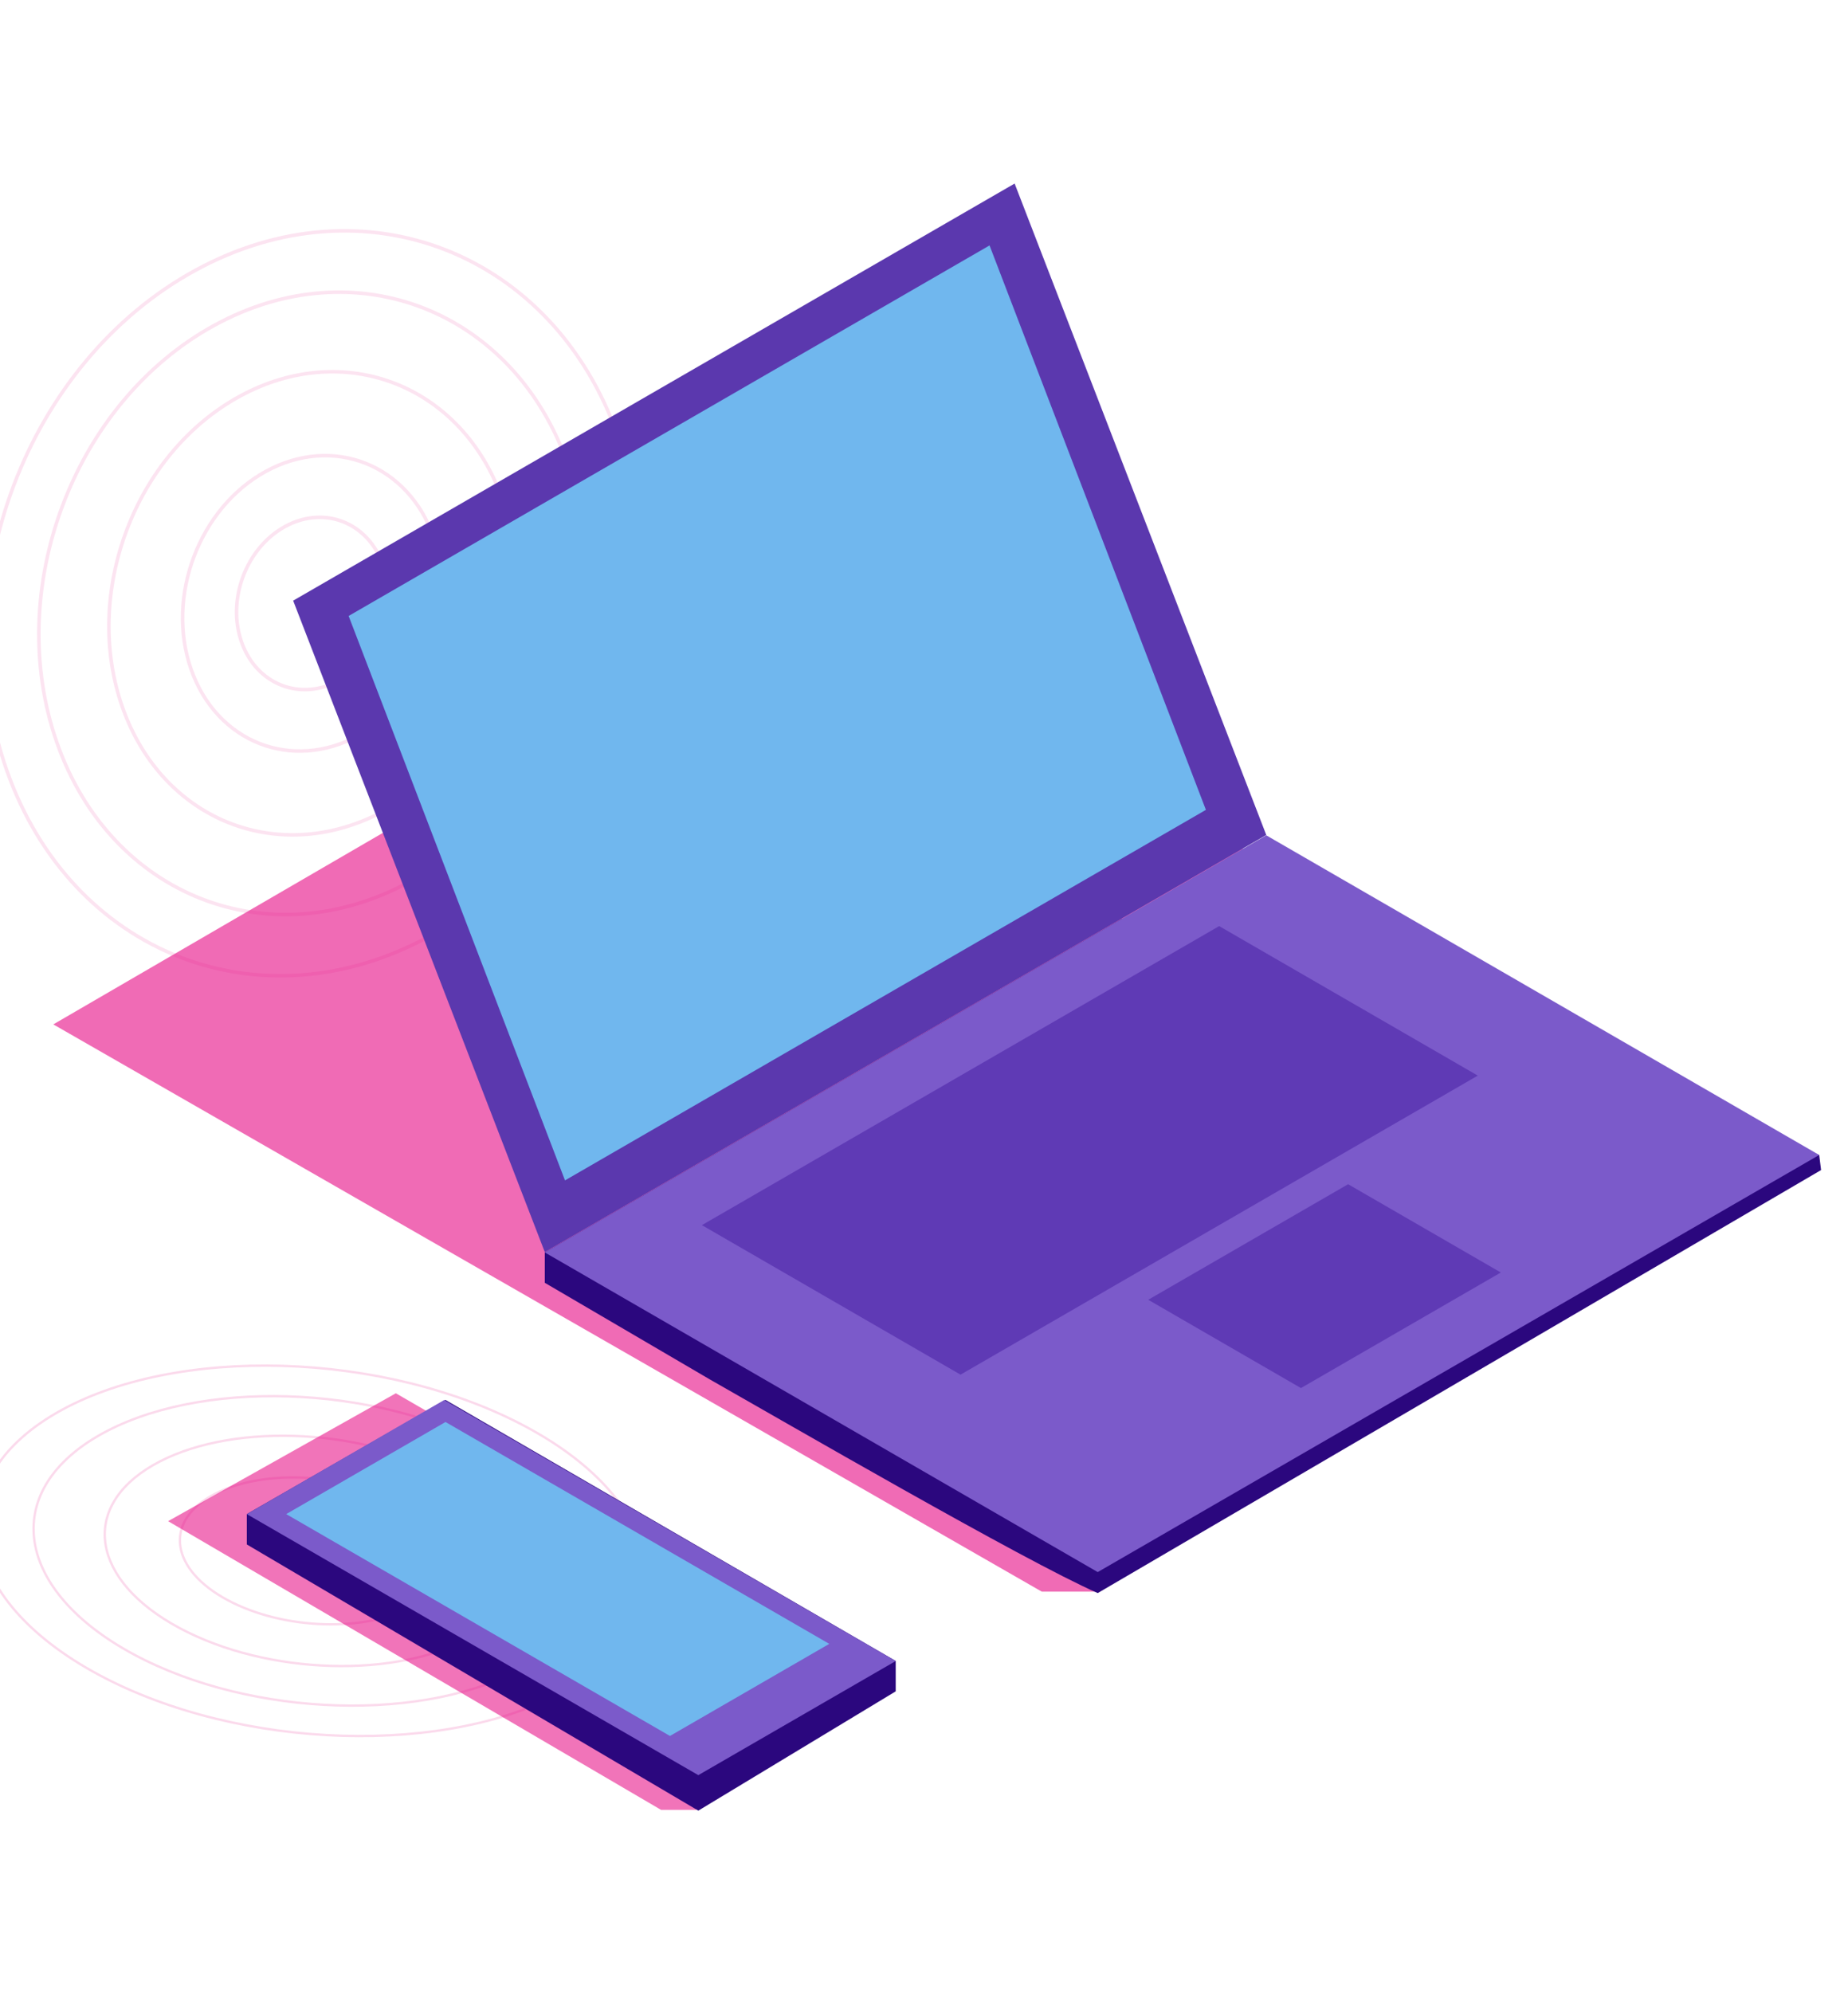
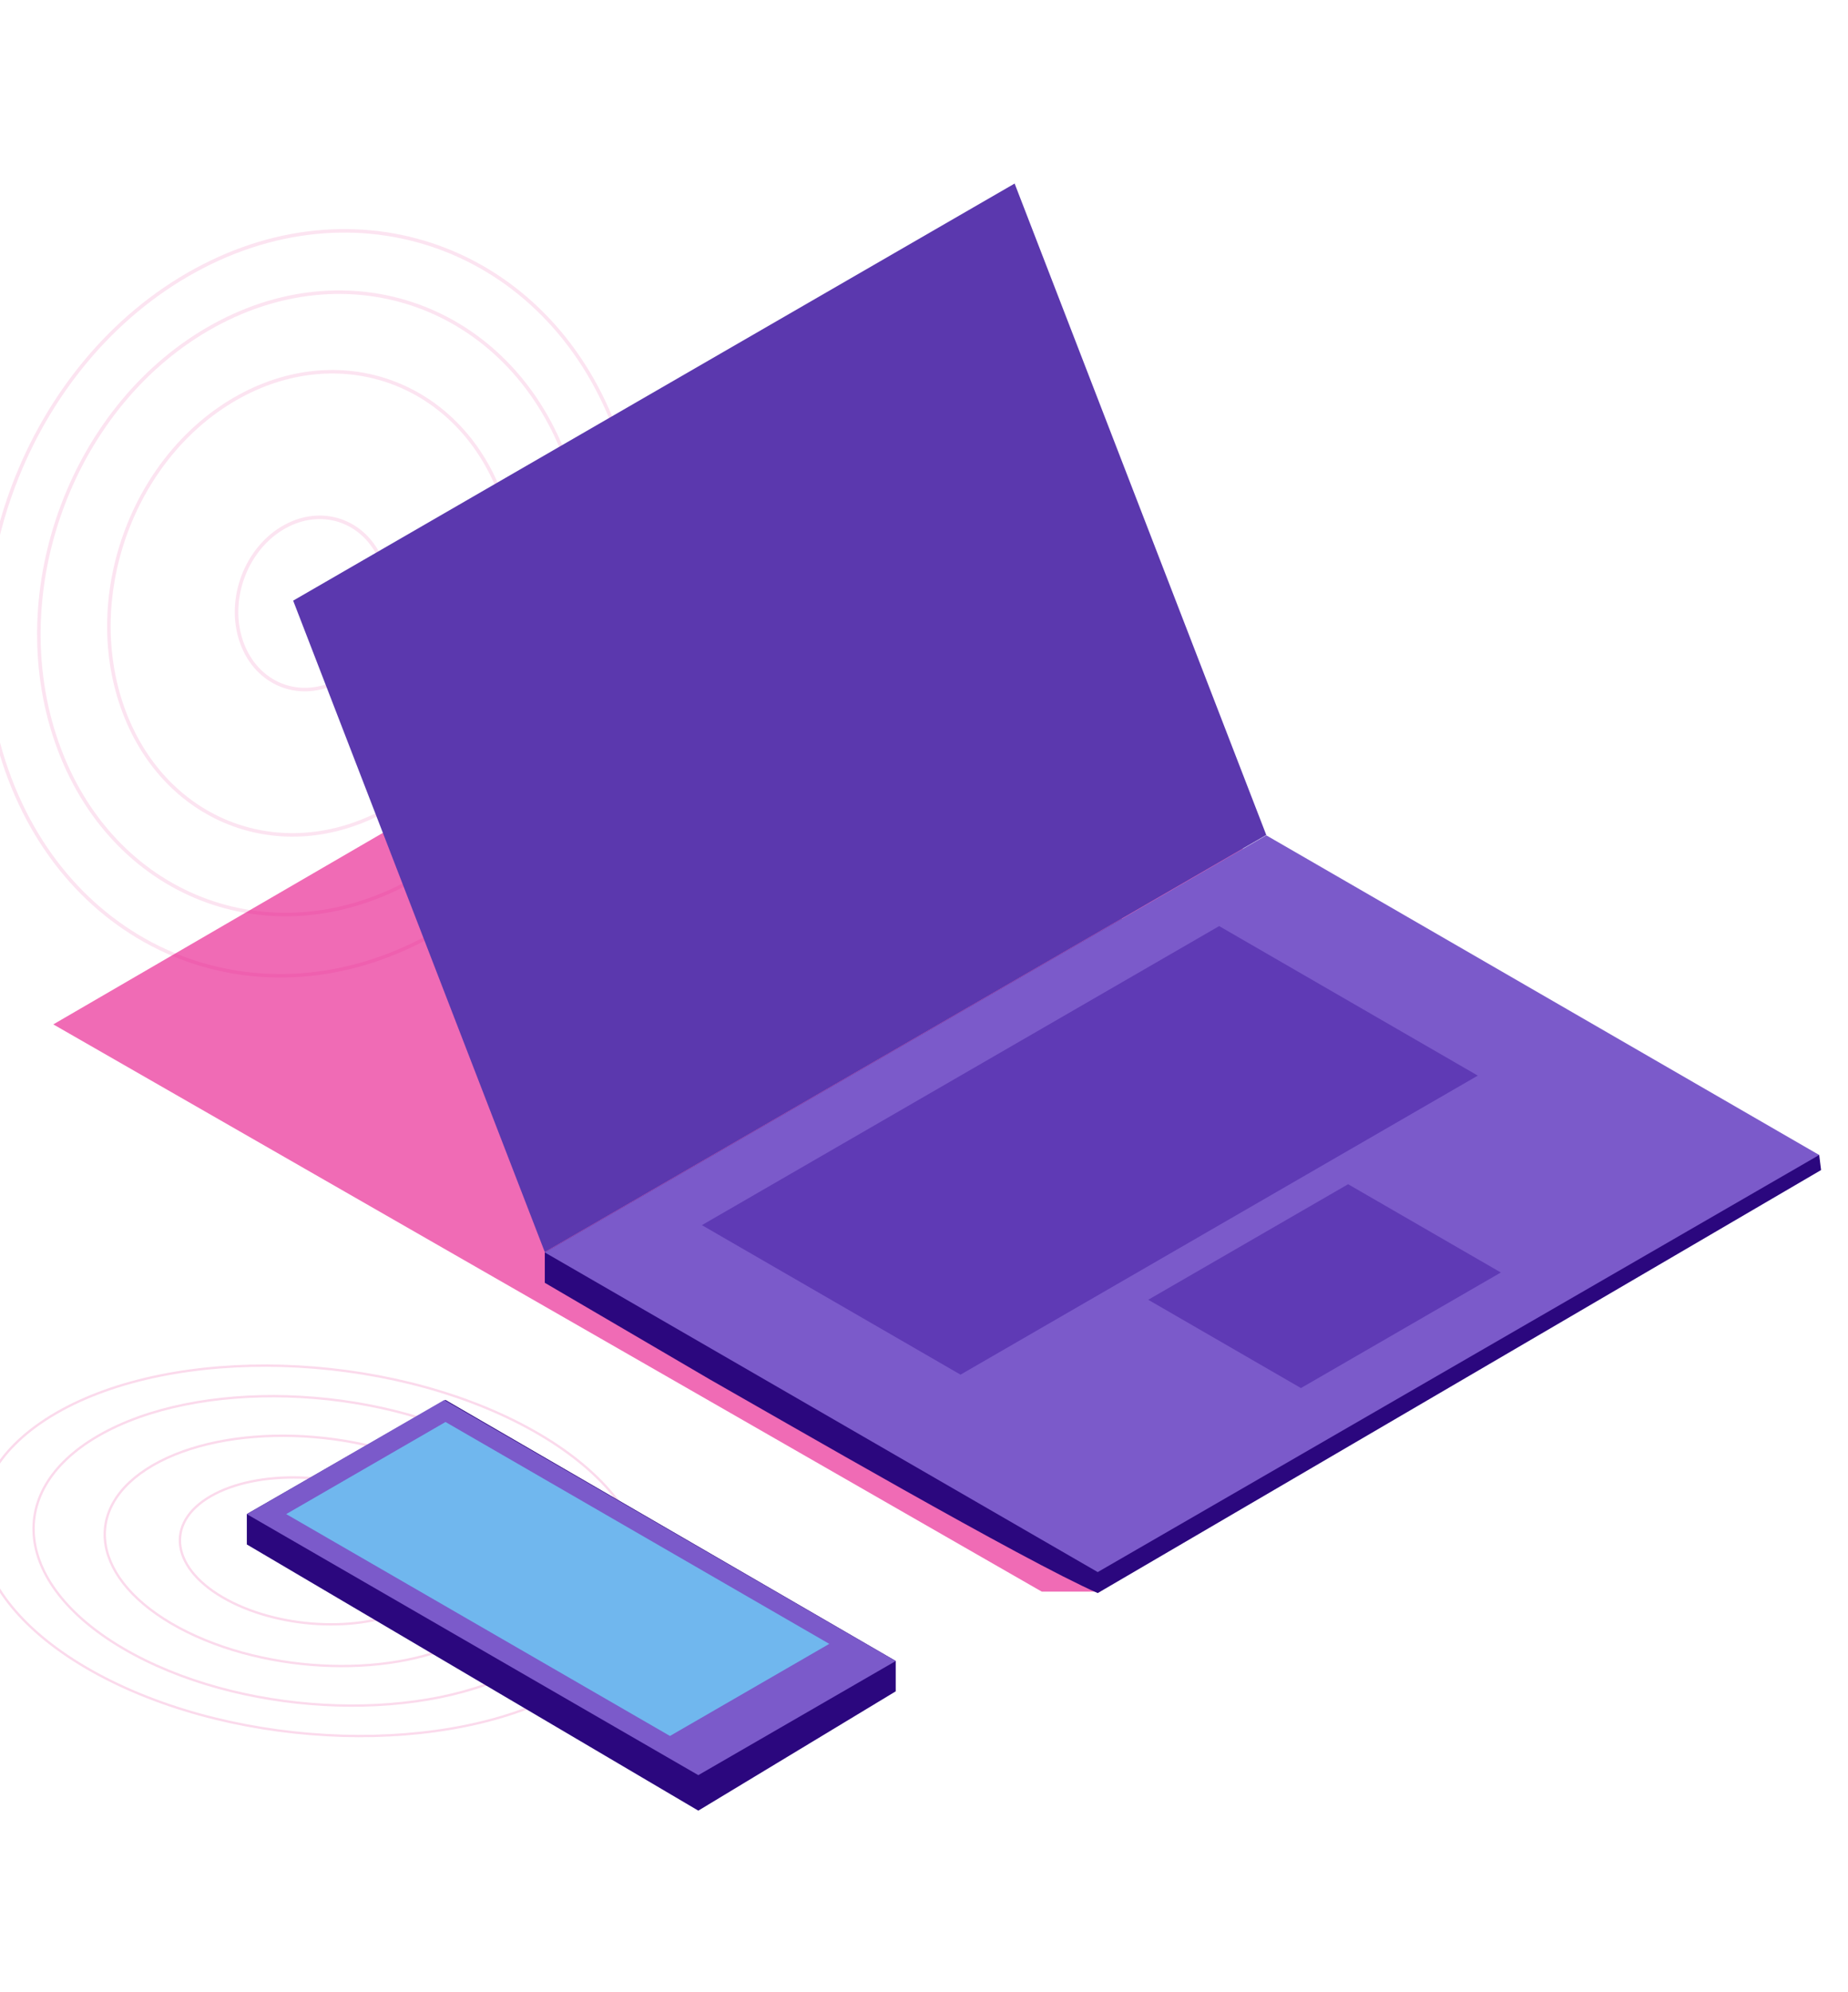
<svg xmlns="http://www.w3.org/2000/svg" width="100%" height="100%" viewBox="0 0 784 845" version="1.1" xml:space="preserve" style="fill-rule:evenodd;clip-rule:evenodd;stroke-linecap:round;stroke-linejoin:round;stroke-miterlimit:10;">
  <g transform="matrix(1,0,0,1,-9608,-1276)">
    <g transform="matrix(5.81,0,0,1.307,-12307.9,56.583)">
      <g transform="matrix(1.471,0,0,3.841,-2024.38,-3409.39)">
        <g transform="matrix(0.424,-0.254,0.149,0.722,3934.55,1161.01)">
          <path d="M36.154,2.153C57.103,-1.259 74.11,13.436 74.11,34.947C74.11,56.458 57.103,76.692 36.154,80.104C15.206,83.515 -1.801,68.821 -1.801,47.309C-1.801,25.798 15.206,5.564 36.154,2.153Z" style="fill:none;stroke:rgb(230,4,129);stroke-opacity:0.106;stroke-width:0.39px;" />
        </g>
        <g transform="matrix(0.424,-0.254,0.149,0.722,3938.08,1164.39)">
          <path d="M30.205,1.799C47.706,-1.051 61.914,11.225 61.914,29.196C61.914,47.167 47.706,64.071 30.205,66.921C12.704,69.771 -1.505,57.495 -1.505,39.524C-1.505,21.553 12.704,4.649 30.205,1.799Z" style="fill:none;stroke:rgb(230,4,129);stroke-opacity:0.106;stroke-width:0.39px;" />
        </g>
        <g transform="matrix(0.424,-0.254,0.149,0.722,3942.67,1168.77)">
          <path d="M22.478,1.339C35.502,-0.783 46.076,8.354 46.076,21.727C46.076,35.101 35.502,47.681 22.478,49.802C9.454,51.923 -1.12,42.787 -1.12,29.413C-1.12,16.039 9.454,3.46 22.478,1.339Z" style="fill:none;stroke:rgb(230,4,129);stroke-opacity:0.106;stroke-width:0.39px;" />
        </g>
        <g transform="matrix(0.424,-0.254,0.149,0.722,3947.5,1173.39)">
-           <path d="M14.339,0.854C22.648,-0.499 29.393,5.329 29.393,13.861C29.393,22.392 22.648,30.417 14.339,31.77C6.031,33.123 -0.715,27.295 -0.714,18.764C-0.714,10.232 6.031,2.207 14.339,0.854Z" style="fill:none;stroke:rgb(230,4,129);stroke-opacity:0.106;stroke-width:0.39px;" />
-         </g>
+           </g>
        <g transform="matrix(0.424,-0.254,0.149,0.722,3951.04,1176.79)">
          <path d="M8.362,0.498C13.207,-0.291 17.14,3.107 17.14,8.082C17.14,13.057 13.206,17.737 8.362,18.526C3.517,19.315 -0.417,15.916 -0.417,10.942C-0.417,5.966 3.517,1.287 8.362,0.498Z" style="fill:none;stroke:rgb(230,4,129);stroke-opacity:0.106;stroke-width:0.39px;" />
        </g>
        <g transform="matrix(0.213,-0.674,0.396,0.363,3940.07,1279.01)">
          <path d="M36.844,-11.653C49.67,-3.737 60.083,17.073 60.083,34.79C60.083,52.507 49.67,60.464 36.844,52.548C24.018,44.632 13.605,23.822 13.605,6.105C13.605,-11.612 24.018,-19.569 36.844,-11.653Z" style="fill:none;stroke:rgb(230,4,129);stroke-opacity:0.145;stroke-width:0.26px;" />
        </g>
        <g transform="matrix(0.213,-0.674,0.396,0.363,3942.69,1276.15)">
          <path d="M30.781,-9.735C41.496,-3.122 50.195,14.264 50.195,29.065C50.195,43.866 41.496,50.514 30.781,43.9C20.066,37.287 11.366,19.902 11.366,5.1C11.366,-9.701 20.066,-16.349 30.781,-9.735Z" style="fill:none;stroke:rgb(230,4,129);stroke-opacity:0.145;stroke-width:0.26px;" />
        </g>
        <g transform="matrix(0.213,-0.674,0.396,0.363,3946.09,1272.43)">
          <path d="M22.907,-7.245C30.881,-2.324 37.355,10.615 37.355,21.63C37.355,32.645 30.881,37.592 22.907,32.67C14.933,27.749 8.459,14.811 8.459,3.796C8.459,-7.219 14.933,-12.166 22.907,-7.245Z" style="fill:none;stroke:rgb(230,4,129);stroke-opacity:0.145;stroke-width:0.26px;" />
        </g>
        <g transform="matrix(0.213,-0.674,0.396,0.363,3949.68,1268.51)">
          <path d="M14.613,-4.622C19.7,-1.482 23.83,6.772 23.83,13.798C23.83,20.825 19.7,23.981 14.613,20.842C9.526,17.702 5.396,9.448 5.396,2.421C5.396,-4.605 9.526,-7.761 14.613,-4.622Z" style="fill:none;stroke:rgb(230,4,129);stroke-opacity:0.145;stroke-width:0.26px;" />
        </g>
        <g transform="matrix(0.449,0,0,0.765,3938.91,1161.94)">
          <clipPath id="_clip1">
            <path d="M202.067,88.031L91.764,24.309L9.44,72.115L118.721,134.782L124.772,134.782L202.067,88.031Z" />
          </clipPath>
          <g clip-path="url(#_clip1)">
            <rect x="4.44" y="19.309" width="202.627" height="120.473" style="fill:rgb(230,4,129);fill-opacity:0.588;" />
          </g>
        </g>
        <g transform="matrix(0.449,0,0,0.765,3938.91,1189.7)">
          <clipPath id="_clip2">
            <path d="M204.878,51.919L204.669,50.254L127.575,24.164L63.779,61.019L63.779,64.376L82.027,75.052C90.128,79.65 116.737,95.069 124.907,98.654L204.878,51.919Z" />
          </clipPath>
          <g clip-path="url(#_clip2)">
            <rect x="58.779" y="19.164" width="151.099" height="84.49" style="fill:rgb(43,7,126);" />
          </g>
        </g>
        <g transform="matrix(0.449,0,0,0.765,3938.91,1180.87)">
          <clipPath id="_clip3">
            <path d="M204.669,61.798L143.541,26.484L63.779,72.564L124.907,107.877L204.669,61.798Z" />
          </clipPath>
          <g clip-path="url(#_clip3)">
            <rect x="58.779" y="21.484" width="150.89" height="91.393" style="fill:rgb(123,90,202);" />
          </g>
        </g>
        <g transform="matrix(0.449,0,0,0.765,3938.91,1171.86)">
          <clipPath id="_clip4">
            <path d="M166.926,64.807L138.333,48.289L81.147,81.326L109.74,97.844L166.926,64.807Z" />
          </clipPath>
          <g clip-path="url(#_clip4)">
            <rect x="76.147" y="43.289" width="95.779" height="59.555" style="fill:rgb(95,58,181);" />
          </g>
        </g>
        <g transform="matrix(0.449,0,0,0.765,3938.91,1194.8)">
          <clipPath id="_clip5">
            <path d="M169.473,56.571L152.589,46.818L130.491,59.584L147.374,69.338L169.473,56.571Z" />
          </clipPath>
          <g clip-path="url(#_clip5)">
            <rect x="125.491" y="41.818" width="48.982" height="32.52" style="fill:rgb(95,58,181);" />
          </g>
        </g>
        <g transform="matrix(0.449,0,0,0.765,3938.91,1098.77)">
          <clipPath id="_clip6">
            <path d="M115.72,61.798L143.541,133.767L63.779,179.846L35.958,107.877L115.72,61.798Z" />
          </clipPath>
          <g clip-path="url(#_clip6)">
            <rect x="30.958" y="56.798" width="117.584" height="128.048" style="fill:rgb(91,56,174);" />
          </g>
        </g>
        <g transform="matrix(0.449,0,0,0.765,3938.91,1097.94)">
          <clipPath id="_clip7">
            <path d="M112.947,69.719L136.867,132.075L66.011,173.009L42.09,110.654L112.947,69.719Z" />
          </clipPath>
          <g clip-path="url(#_clip7)">
-             <rect x="37.09" y="64.719" width="104.777" height="113.29" style="fill:rgb(112,183,238);" />
-           </g>
+             </g>
        </g>
        <g transform="matrix(0.449,0,0,0.765,3938.91,1248.1)">
          <clipPath id="_clip8">
            <path d="M100.72,31.096L47.309,0.241L22.132,14.37L76.633,46.265L80.499,46.265L100.72,31.096Z" />
          </clipPath>
          <g clip-path="url(#_clip8)">
-             <rect x="17.132" y="-4.759" width="88.588" height="56.024" style="fill:rgb(230,4,129);fill-opacity:0.553;" />
-           </g>
+             </g>
        </g>
        <g transform="matrix(0.449,0,0,0.765,3938.91,1248.73)">
          <clipPath id="_clip9">
            <path d="M102.574,32.346L102.574,28.989L52.801,0.153L30.835,12.761L30.835,16.118L80.75,45.526L102.574,32.346Z" />
          </clipPath>
          <g clip-path="url(#_clip9)">
            <rect x="25.835" y="-4.847" width="81.738" height="55.373" style="fill:rgb(43,7,126);" />
          </g>
        </g>
        <g transform="matrix(0.449,0,0,0.765,3938.91,1245.73)">
          <clipPath id="_clip10">
-             <path d="M102.574,32.918L52.659,4.082L30.835,16.69L80.75,45.526L102.574,32.918Z" />
+             <path d="M102.574,32.918L52.659,4.082L30.835,16.69L80.75,45.526Z" />
          </clipPath>
          <g clip-path="url(#_clip10)">
            <rect x="25.835" y="-0.918" width="81.738" height="51.444" style="fill:rgb(123,90,202);" />
          </g>
        </g>
        <g transform="matrix(0.449,0,0,0.765,3938.91,1244.28)">
          <clipPath id="_clip11">
            <path d="M95.228,32.918L52.801,8.407L35.189,18.582L77.616,43.092L95.228,32.918Z" />
          </clipPath>
          <g clip-path="url(#_clip11)">
            <rect x="30.189" y="3.407" width="70.039" height="44.685" style="fill:rgb(112,183,238);" />
          </g>
        </g>
      </g>
    </g>
  </g>
</svg>